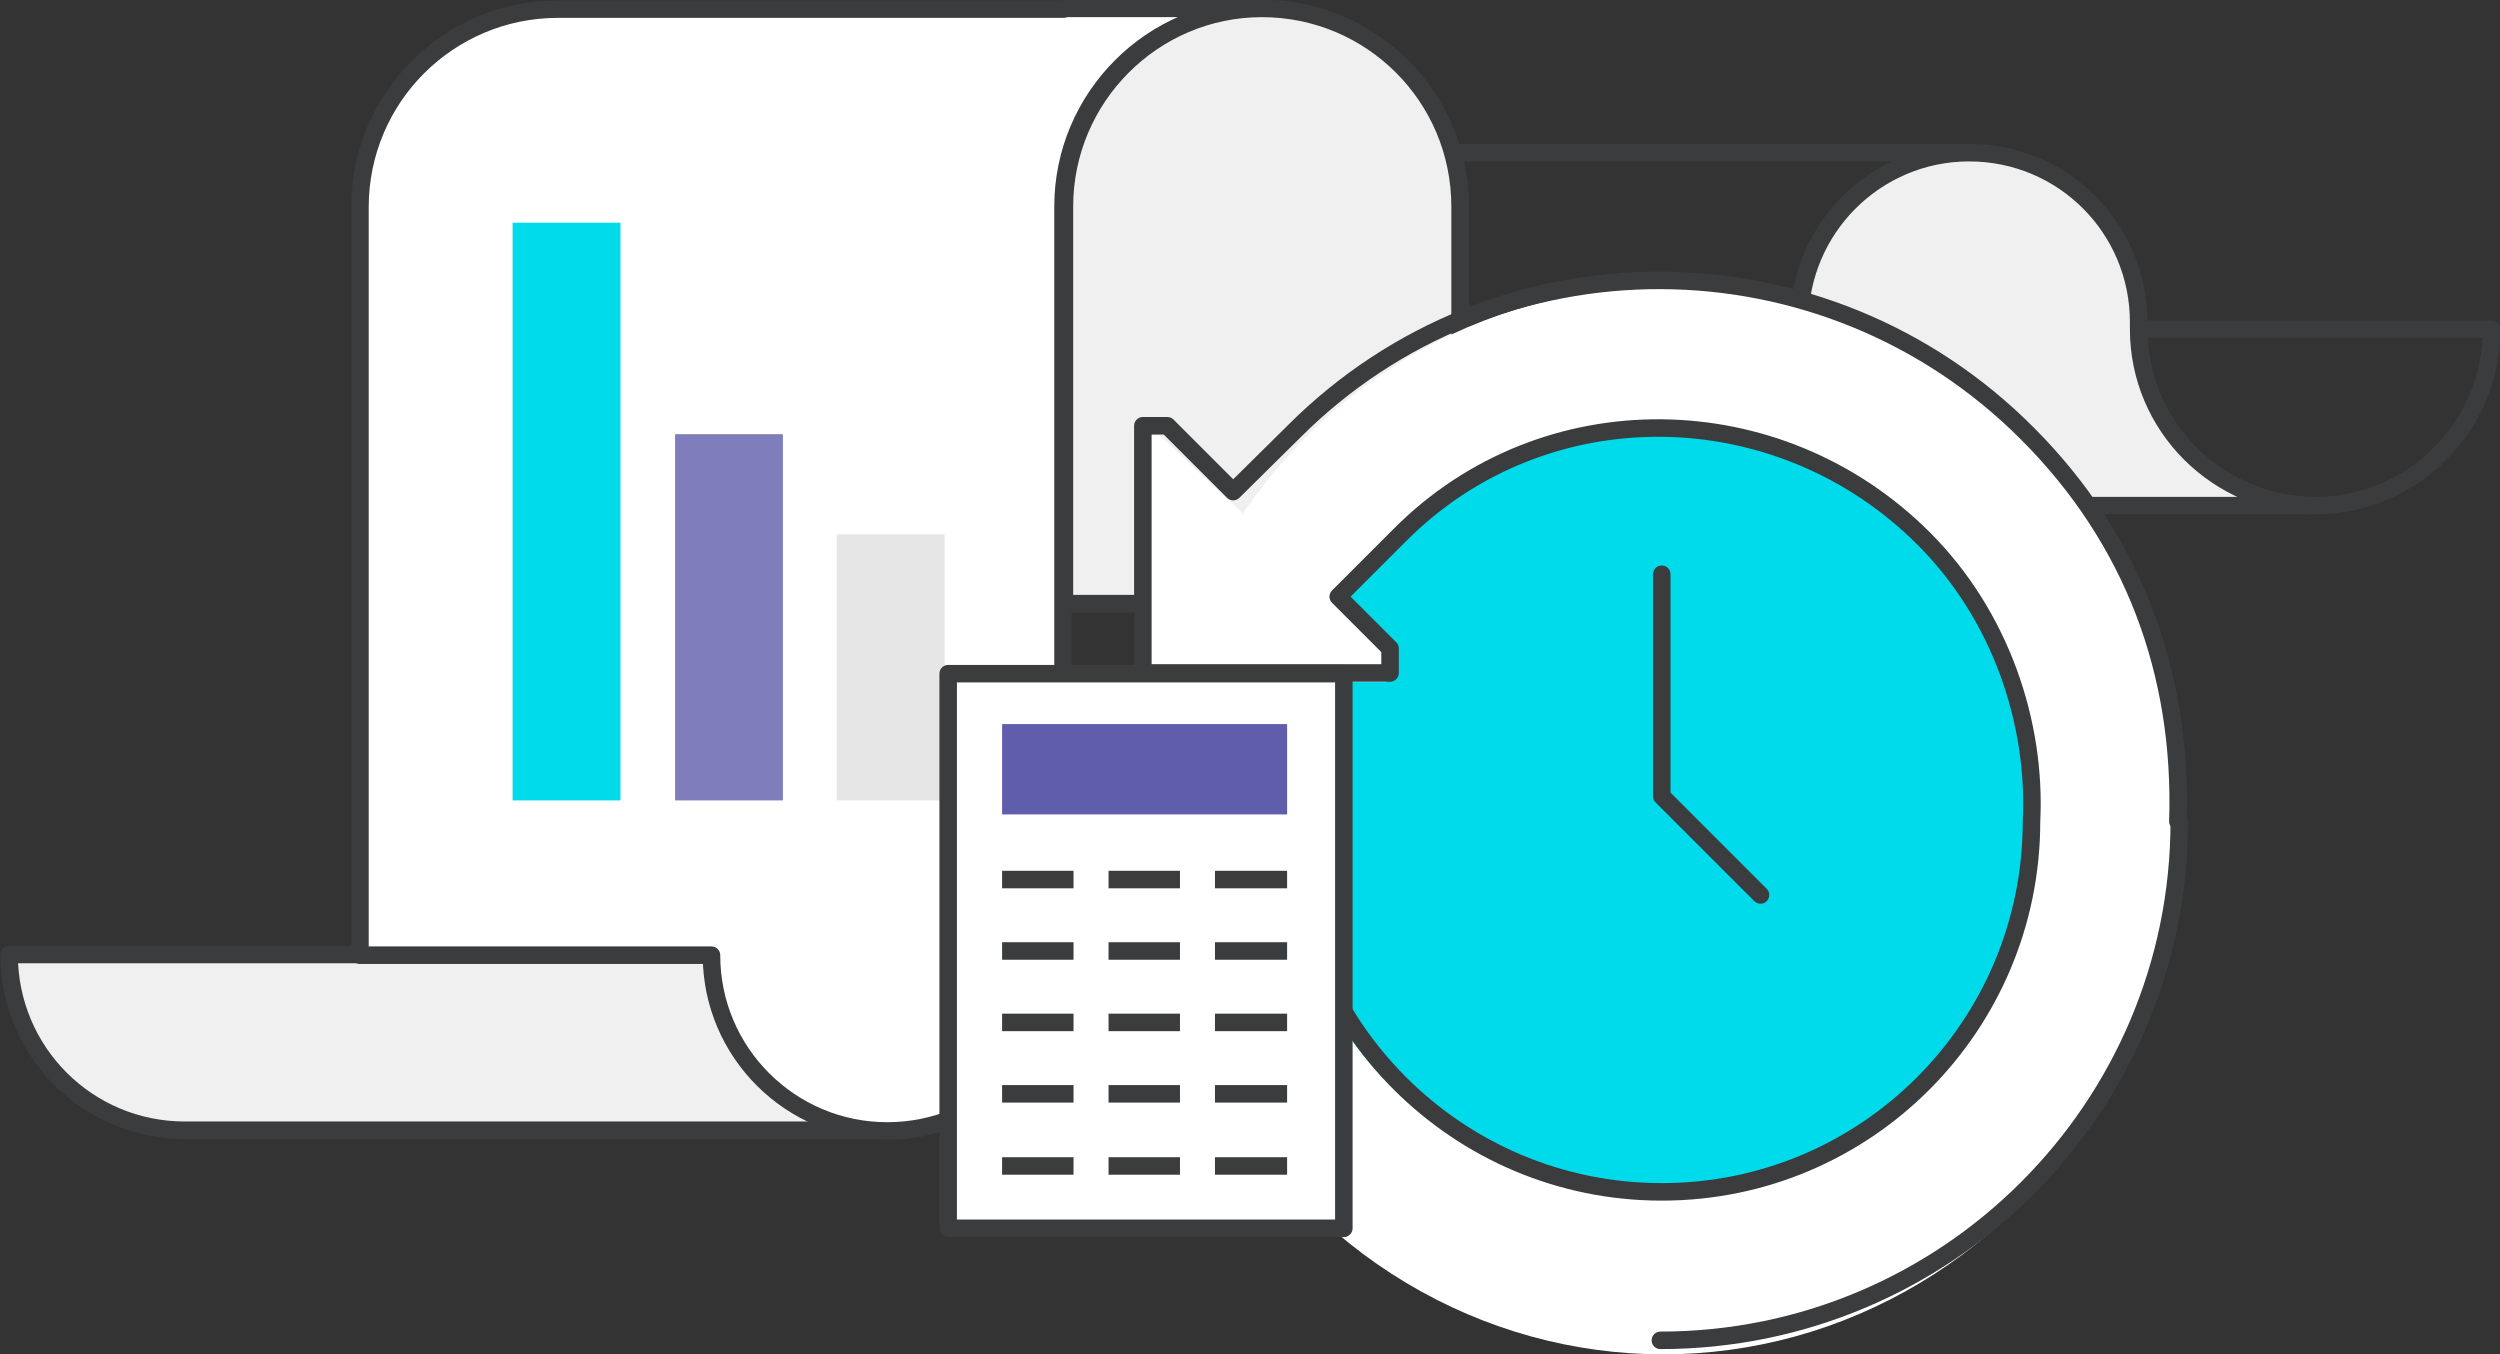
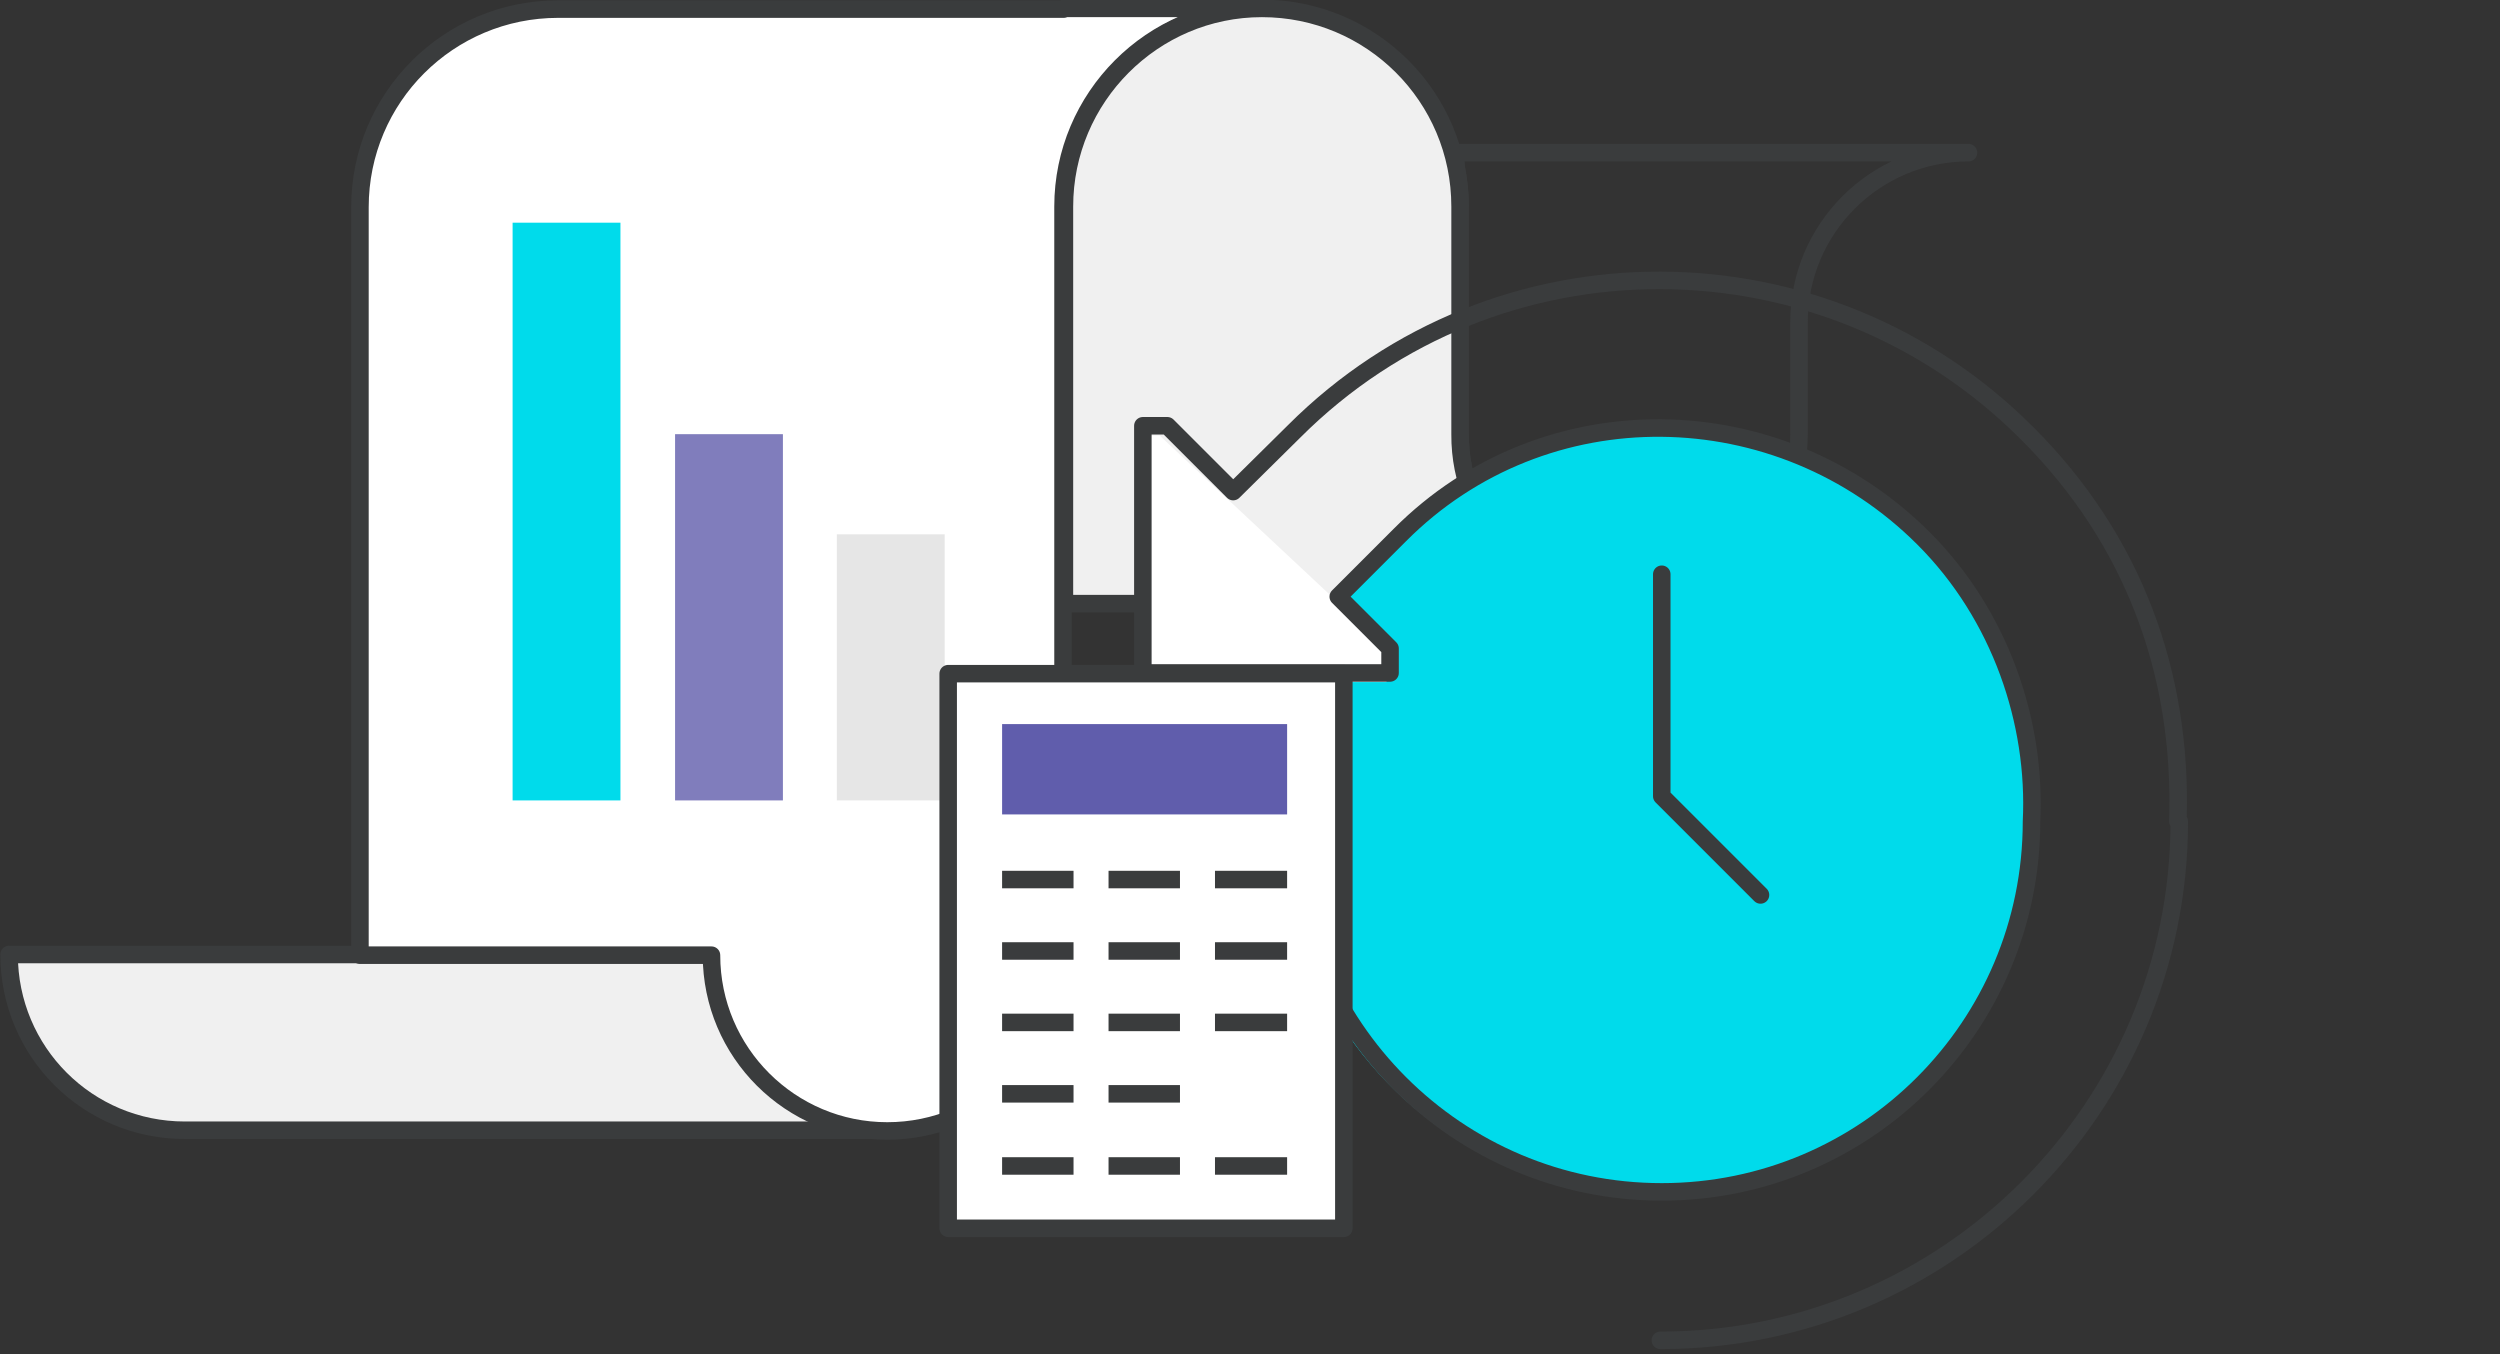
<svg xmlns="http://www.w3.org/2000/svg" version="1.1" id="Calque_1" x="0px" y="0px" viewBox="0 0 357 193.4" style="enable-background:new 0 0 357 193.4;" xml:space="preserve">
  <rect x="0" y="0" width="357" height="193.4" fill="#333333" stroke="none" />
  <style type="text/css">
	.st0{fill:none;stroke:#3A3C3D;stroke-width:2.5;stroke-linecap:round;stroke-linejoin:round;stroke-miterlimit:10;}
	.st1{fill:#F0F0F0;stroke:#3A3C3D;stroke-width:2.5;stroke-linejoin:round;stroke-miterlimit:10;}
	.st2{fill:#FFFFFF;stroke:#3A3C3D;stroke-width:2.5;stroke-linecap:round;stroke-linejoin:round;stroke-miterlimit:10;}
	.st3{fill:#FFFFFF;}
	.st4{fill:#E6E6E6;}
	.st5{fill:#807DBC;}
	.st6{fill:#00DBEB;}
	.st7{fill:#FFFFFF;stroke:#3A3C3D;stroke-width:2.5;stroke-linejoin:round;stroke-miterlimit:10;}
	.st8{fill:#605DAC;}
	.st9{fill:none;stroke:#3A3C3D;stroke-width:2.5;stroke-miterlimit:10;}
</style>
  <g>
    <g>
      <path class="st0" d="M207.9,21.8v2.1c0.4,1.8,0.6,3.7,0.6,5.6V62c0,13.4,10.9,24.2,24.2,24.2c13.4,0,24.2-10.9,24.2-24.2V46    c0-13.4,10.9-24.2,24.2-24.2H207.9z" />
      <path class="st1" d="M101.7,136.3H51.5H26.4H1.3c0,13.9,11.2,25.1,25.1,25.1h25.1h50.2h25.1C113,161.4,101.7,150.2,101.7,136.3z" />
      <path class="st2" d="M151.9,1.3H79.7c-15.6,0-28.3,12.6-28.3,28.3v106.8h50.2c0,13.9,11.3,25.1,25.1,25.1    c13.9,0,25.1-11.2,25.1-25.1V29.5c0-15.6,12.7-28.3,28.2-28.3H151.9z" />
-       <path class="st0" d="M305.4,47c0,13.9,11.3,25.2,25.2,25.2c13.9,0,25.2-11.3,25.2-25.2H305.4z" />
      <path class="st1" d="M232.7,86.2h-80.7V29.5c0-15.6,12.7-28.3,28.2-28.3c15.6,0,28.3,12.6,28.3,28.3V62    C208.4,75.4,219.3,86.2,232.7,86.2" />
-       <path class="st1" d="M305.4,47V46c0-13.4-10.8-24.2-24.2-24.2c-13.4,0-24.2,10.9-24.2,24.2V62c0,3.6-0.8,7.1-2.3,10.2h75.9    C316.7,72.1,305.4,60.9,305.4,47z" />
    </g>
-     <ellipse class="st3" cx="237.5" cy="117.2" rx="73.4" ry="76.2" />
    <g>
      <rect x="119.5" y="76.3" class="st4" width="15.4" height="38" />
      <rect x="96.4" y="62" class="st5" width="15.4" height="52.3" />
      <rect x="73.2" y="31.8" class="st6" width="15.4" height="82.5" />
    </g>
    <ellipse class="st6" cx="236.1" cy="115.8" rx="53.6" ry="55" />
    <polygon class="st3" points="198,97.4 162.7,97.4 162.7,62.2 165.6,62.2 198.1,92.6  " />
    <g>
      <polyline class="st0" points="251.4,127.8 237.3,113.7 237.3,82   " />
      <path class="st0" d="M184.4,117.3c0,29.2,23.7,52.9,52.9,52.9s52.8-23.7,52.8-52.9c0.7-14.1-4.4-29.4-15.4-40.4    c-20.7-20.7-54.2-21.2-74.8-0.5l-8.8,8.8l7.4,7.4v3.5h-35.3V60.8h3.5l9.4,9.4l8.7-8.6c28.9-28.9,75.8-28.7,104.7,0.3    c15.1,15.1,22.2,34.2,21.5,55.4h0.2c0,40.9-33.2,74.1-74.1,74.1" />
    </g>
    <g>
      <rect x="135.4" y="96.2" class="st7" width="56.5" height="79.2" />
      <rect x="143.1" y="103.4" class="st8" width="40.7" height="12.9" />
      <g>
        <g>
          <line class="st9" x1="143.1" y1="125.6" x2="153.3" y2="125.6" />
          <line class="st9" x1="158.3" y1="125.6" x2="168.5" y2="125.6" />
          <line class="st9" x1="173.5" y1="125.6" x2="183.8" y2="125.6" />
        </g>
        <g>
          <line class="st9" x1="143.1" y1="135.8" x2="153.3" y2="135.8" />
          <line class="st9" x1="158.3" y1="135.8" x2="168.5" y2="135.8" />
          <line class="st9" x1="173.5" y1="135.8" x2="183.8" y2="135.8" />
        </g>
        <g>
          <line class="st9" x1="143.1" y1="146" x2="153.3" y2="146" />
          <line class="st9" x1="158.3" y1="146" x2="168.5" y2="146" />
          <line class="st9" x1="173.5" y1="146" x2="183.8" y2="146" />
        </g>
        <g>
          <line class="st9" x1="143.1" y1="156.2" x2="153.3" y2="156.2" />
          <line class="st9" x1="158.3" y1="156.2" x2="168.5" y2="156.2" />
-           <line class="st9" x1="173.5" y1="156.2" x2="183.8" y2="156.2" />
        </g>
        <g>
          <line class="st9" x1="143.1" y1="166.5" x2="153.3" y2="166.5" />
          <line class="st9" x1="158.3" y1="166.5" x2="168.5" y2="166.5" />
          <line class="st9" x1="173.5" y1="166.5" x2="183.8" y2="166.5" />
        </g>
      </g>
    </g>
  </g>
</svg>